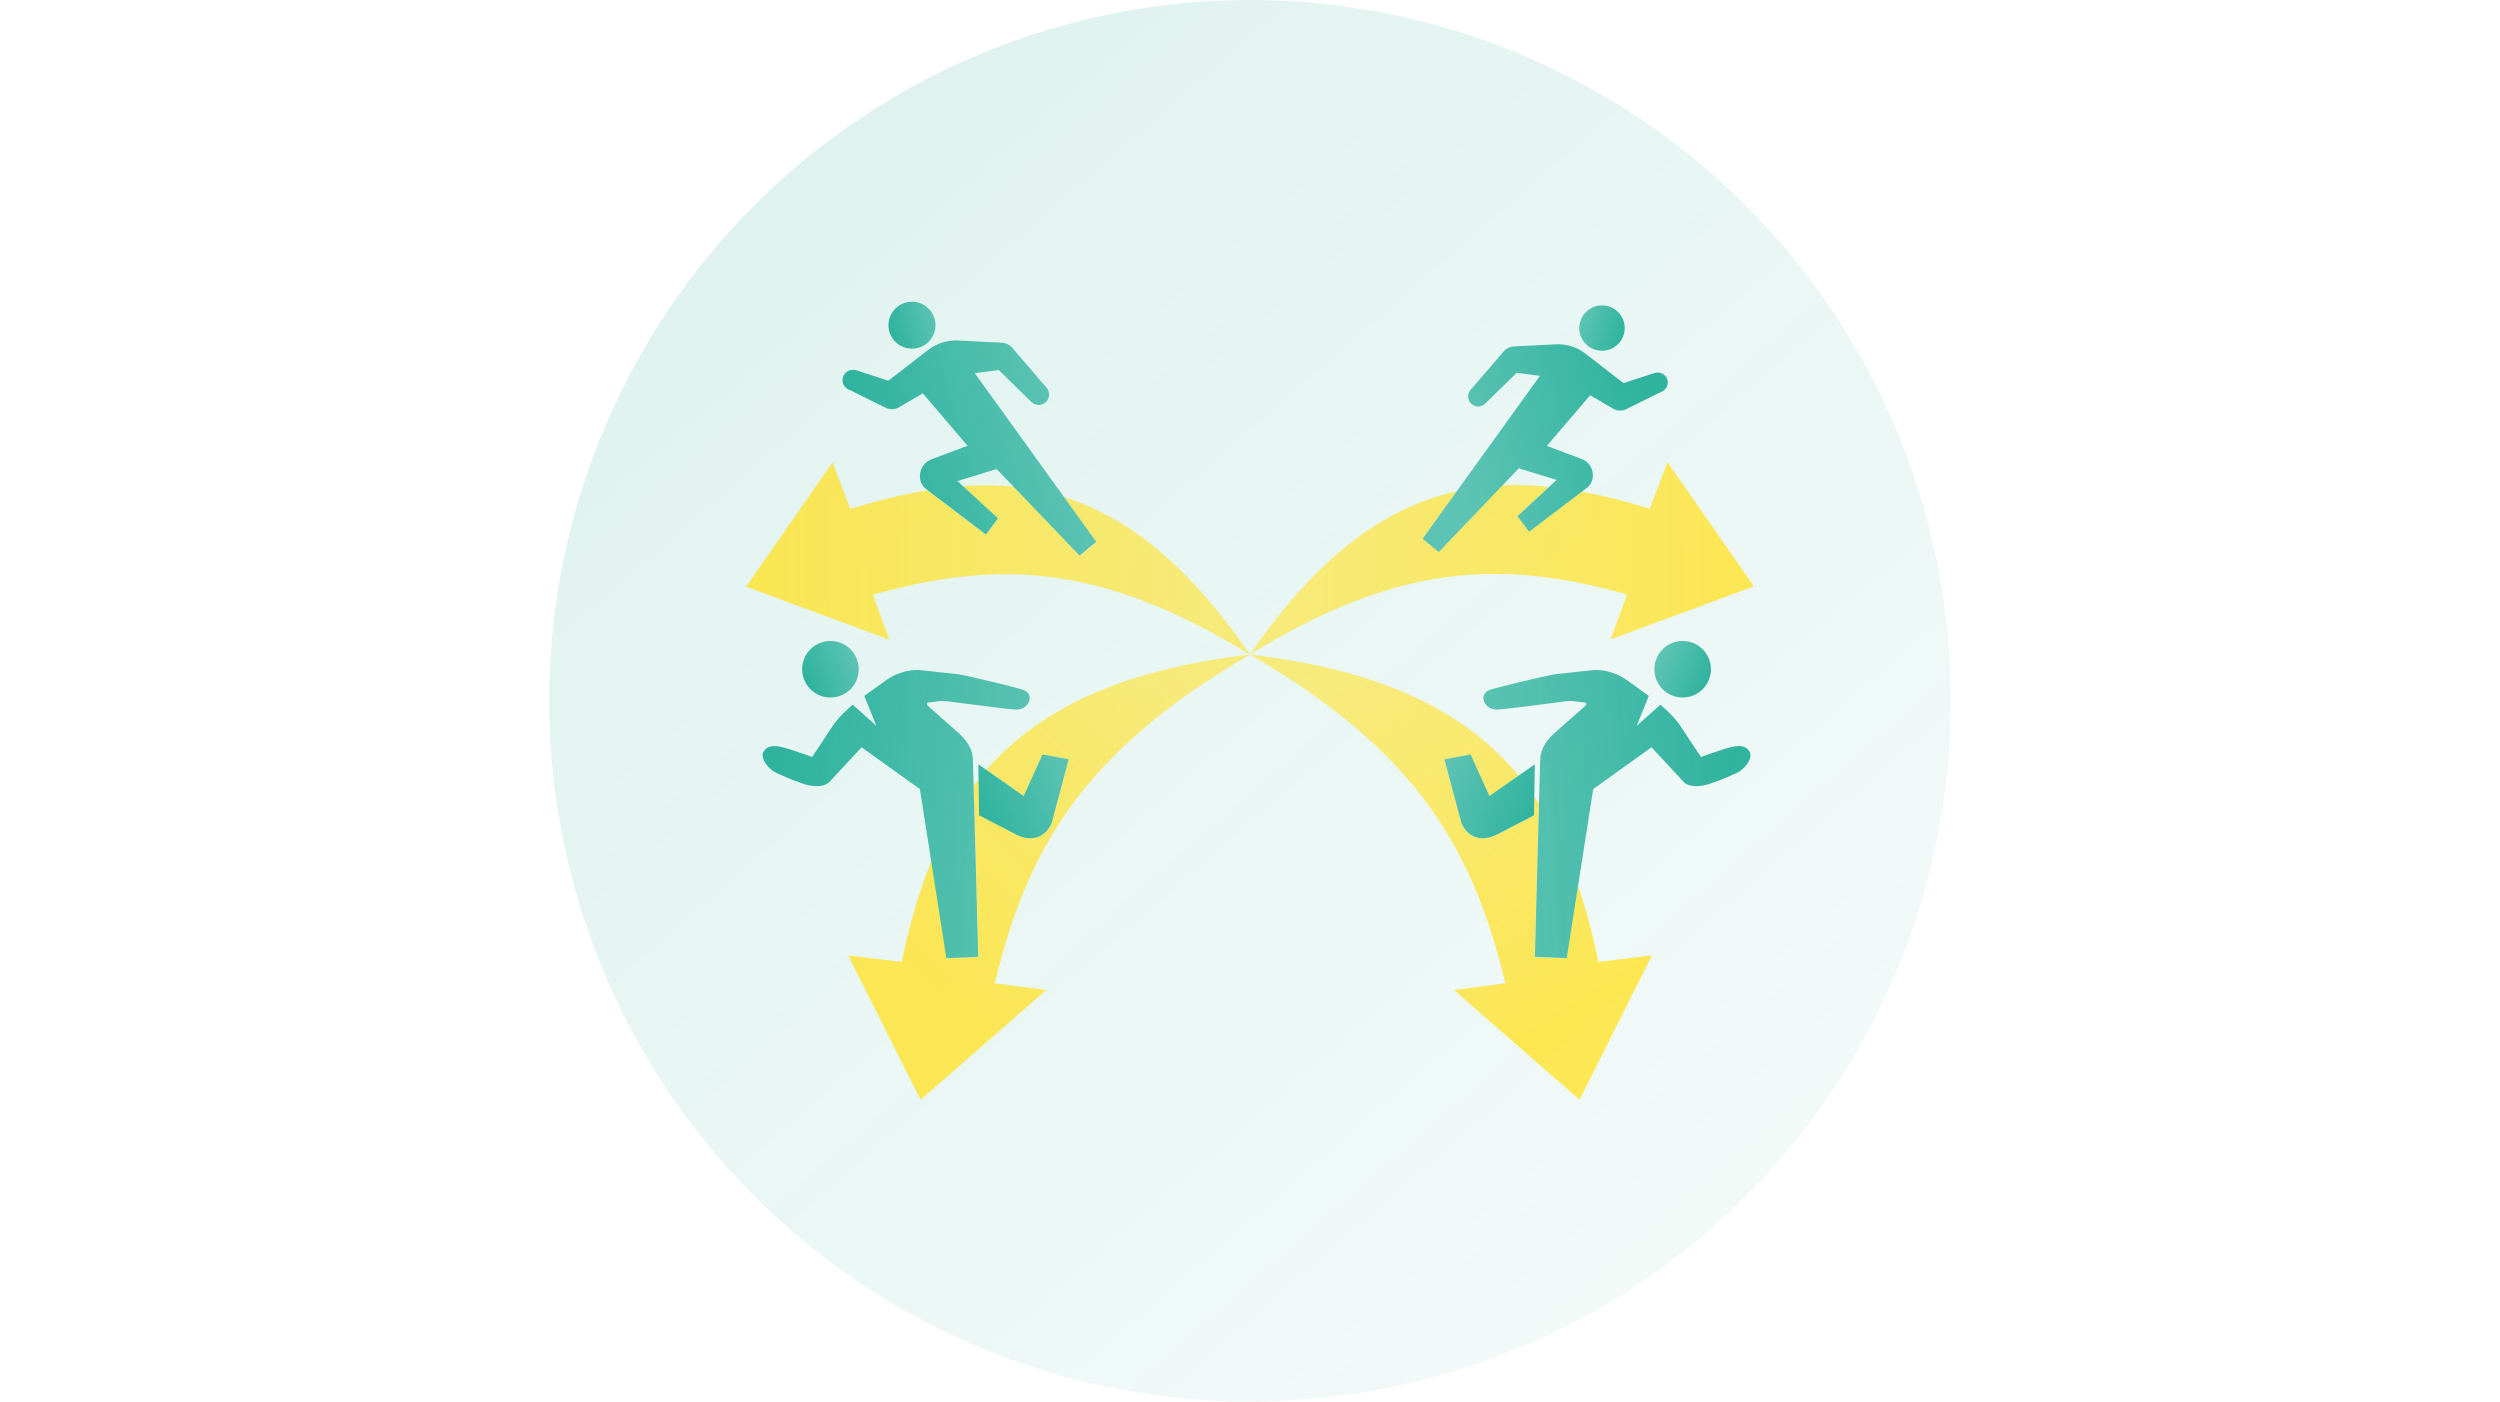
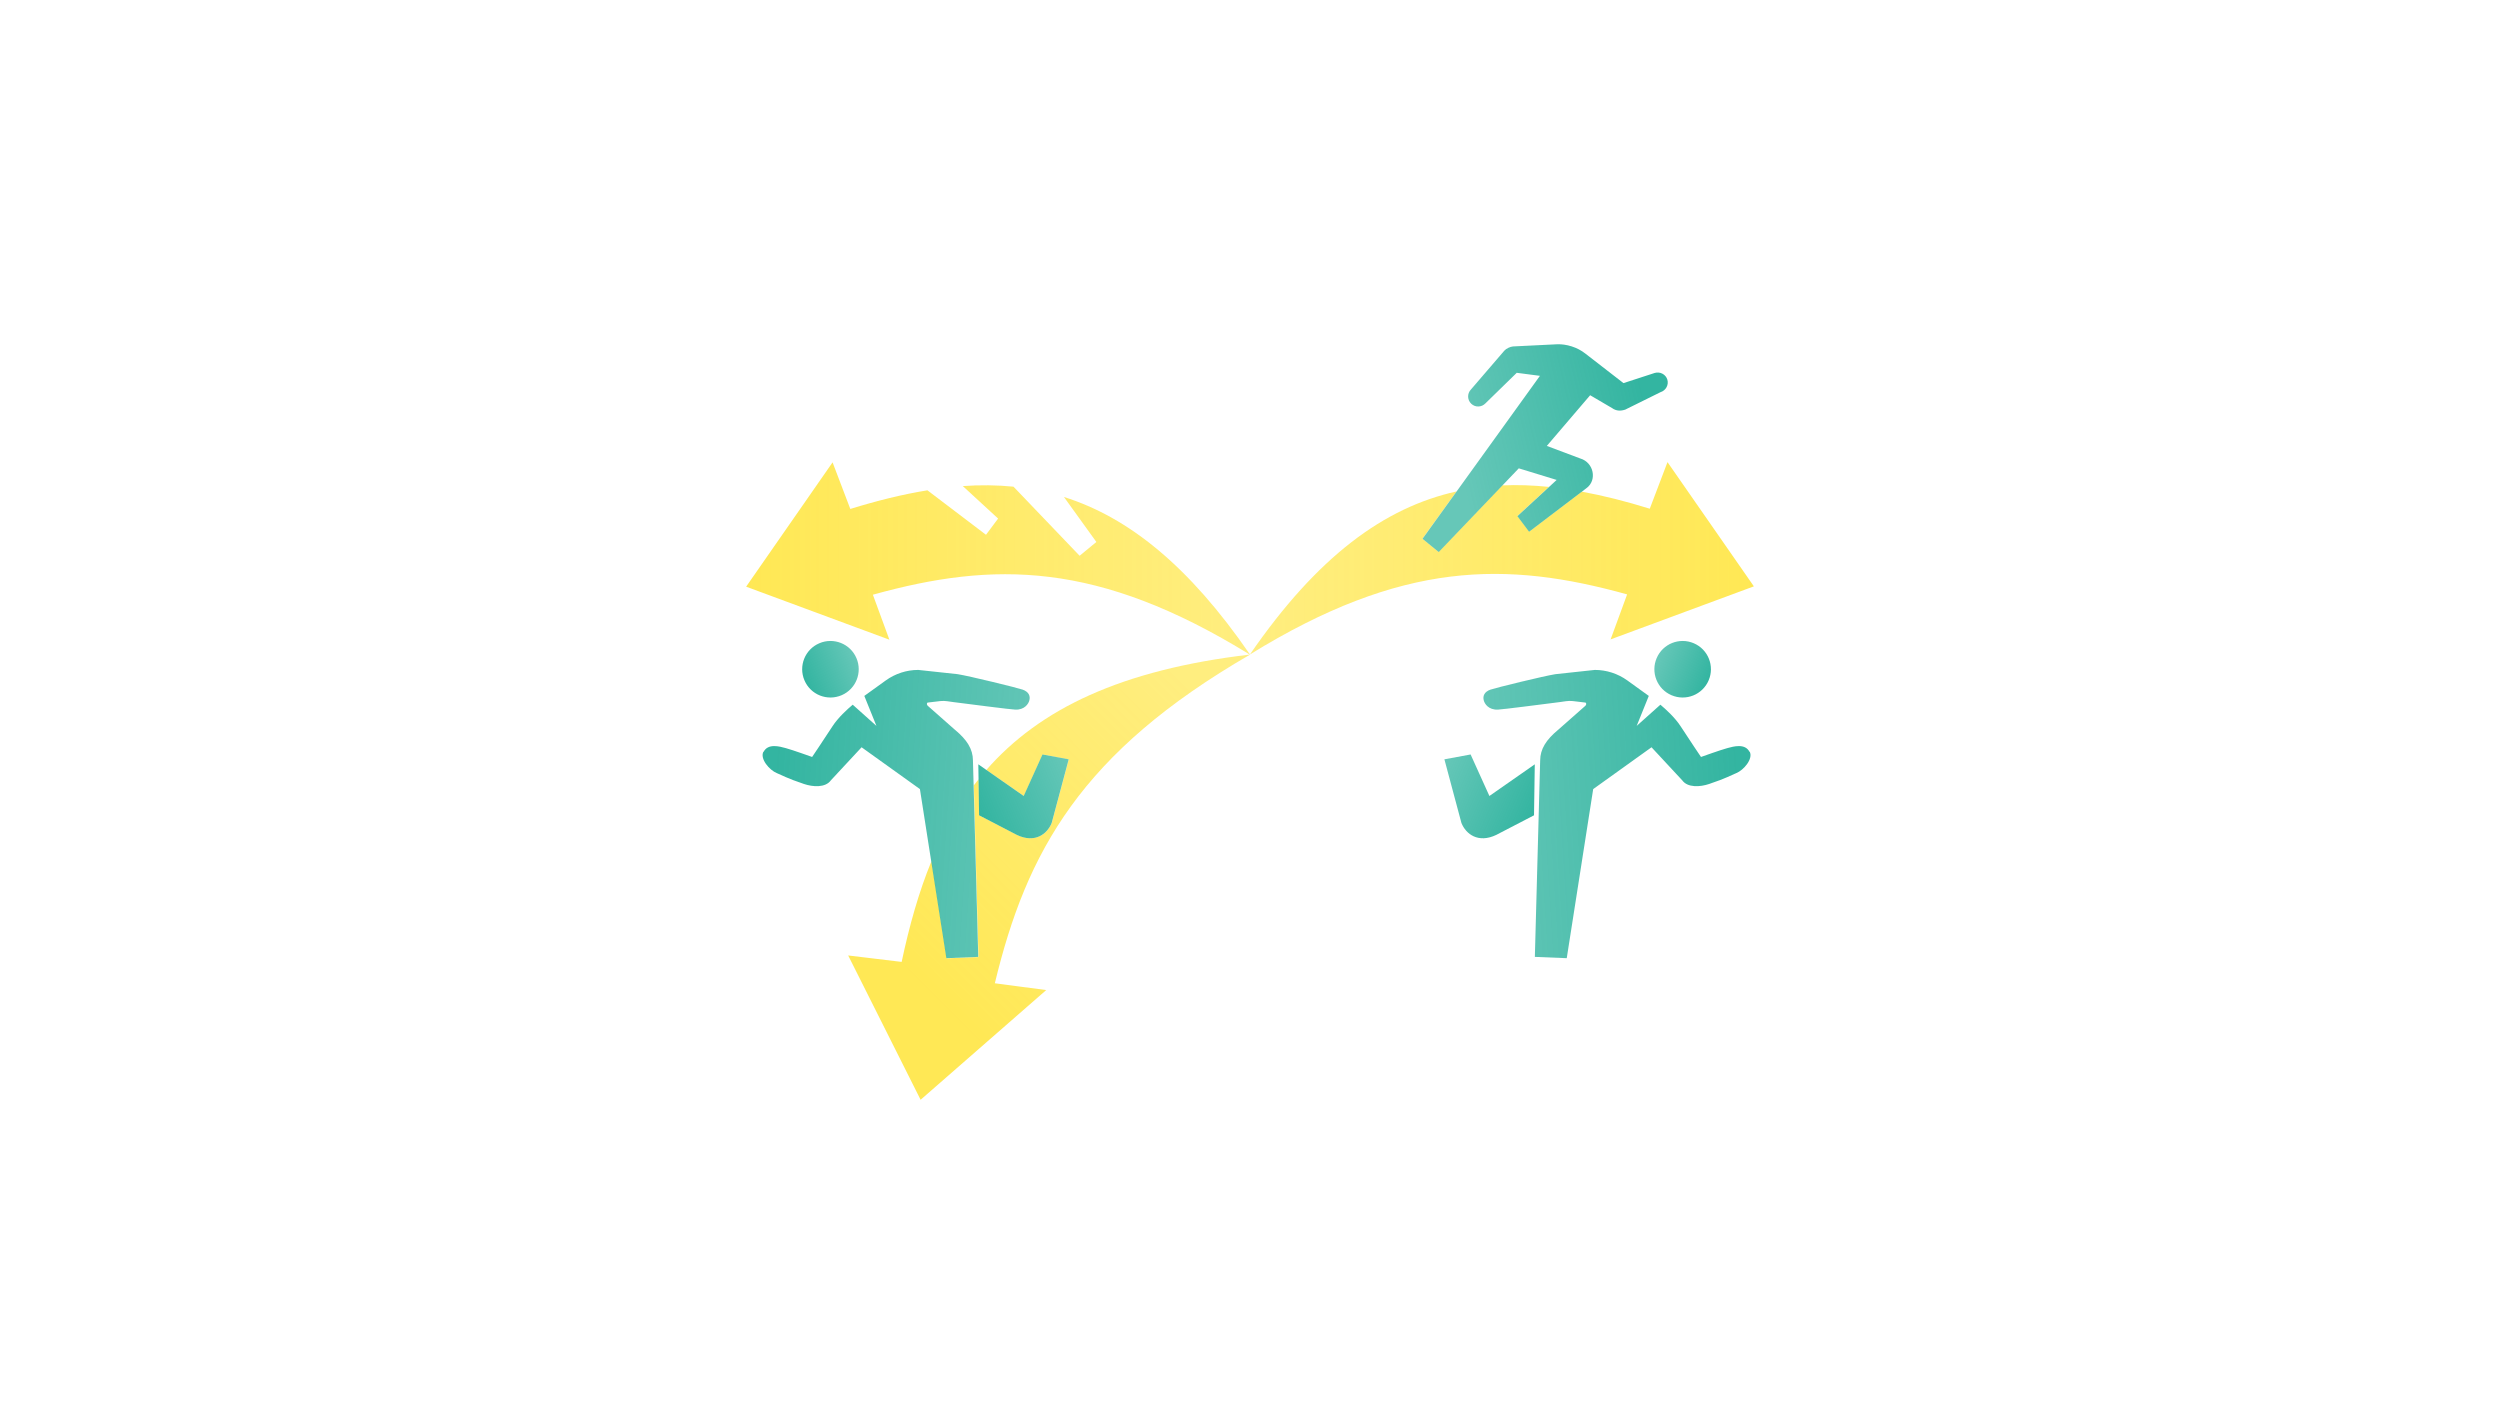
<svg xmlns="http://www.w3.org/2000/svg" xmlns:xlink="http://www.w3.org/1999/xlink" id="_レイヤー_2" width="330" height="185" viewBox="0 0 330 185">
  <defs>
    <style>.cls-1{fill:none;}.cls-1,.cls-2,.cls-3,.cls-4,.cls-5,.cls-6,.cls-7,.cls-8,.cls-9,.cls-10,.cls-11,.cls-12,.cls-13,.cls-14,.cls-15,.cls-16{stroke-width:0px;}.cls-2{fill:url(#_名称未設定グラデーション_15);}.cls-3{fill:url(#_名称未設定グラデーション_126);}.cls-4{fill:url(#_名称未設定グラデーション_157);}.cls-5{fill:url(#_名称未設定グラデーション_169);}.cls-6{fill:url(#_名称未設定グラデーション_168);}.cls-7{fill:url(#_名称未設定グラデーション_161);}.cls-8{fill:url(#_名称未設定グラデーション_160);}.cls-9{fill:url(#_名称未設定グラデーション_117);}.cls-10{fill:url(#_名称未設定グラデーション_170);}.cls-11{fill:url(#_名称未設定グラデーション_126-2);}.cls-12{fill:url(#_名称未設定グラデーション_126-3);}.cls-13{fill:url(#_名称未設定グラデーション_117-3);}.cls-14{fill:url(#_名称未設定グラデーション_117-2);}.cls-15{fill:url(#_名称未設定グラデーション_117-4);}.cls-16{fill:url(#_名称未設定グラデーション_168-2);}</style>
    <linearGradient id="_名称未設定グラデーション_15" x1="223.05" y1="159.3" x2="107.94" y2="26.84" gradientUnits="userSpaceOnUse">
      <stop offset="0" stop-color="#009981" stop-opacity=".05" />
      <stop offset="1" stop-color="#009981" stop-opacity=".12" />
    </linearGradient>
    <linearGradient id="_名称未設定グラデーション_170" x1="98.48" y1="73.7" x2="165" y2="73.7" gradientUnits="userSpaceOnUse">
      <stop offset="0" stop-color="#ffe22a" stop-opacity=".8" />
      <stop offset=".99" stop-color="#ffe22a" stop-opacity=".6" />
    </linearGradient>
    <linearGradient id="_名称未設定グラデーション_168" x1="165" y1="73.7" x2="231.52" y2="73.7" gradientUnits="userSpaceOnUse">
      <stop offset="0" stop-color="#ffe22a" stop-opacity=".6" />
      <stop offset="1" stop-color="#ffe22a" stop-opacity=".8" />
    </linearGradient>
    <linearGradient id="_名称未設定グラデーション_168-2" x1="180.52" y1="88.52" x2="208.27" y2="133.75" xlink:href="#_名称未設定グラデーション_168" />
    <linearGradient id="_名称未設定グラデーション_169" x1="120.81" y1="129.37" x2="158.41" y2="91.94" gradientUnits="userSpaceOnUse">
      <stop offset="0" stop-color="#ffe22a" stop-opacity=".8" />
      <stop offset="1" stop-color="#ffe22a" stop-opacity=".6" />
    </linearGradient>
    <linearGradient id="_名称未設定グラデーション_160" x1="126.18" y1="41.36" x2="132.38" y2="41.36" gradientTransform="translate(234.18 -31.05) rotate(164.71) scale(1 -1)" gradientUnits="userSpaceOnUse">
      <stop offset=".01" stop-color="#00a289" stop-opacity=".6" />
      <stop offset="1" stop-color="#00a289" stop-opacity=".8" />
    </linearGradient>
    <linearGradient id="_名称未設定グラデーション_126" x1="113.35" y1="60.58" x2="140.09" y2="60.58" gradientTransform="translate(234.18 -31.05) rotate(164.71) scale(1 -1)" gradientUnits="userSpaceOnUse">
      <stop offset="0" stop-color="#00a289" stop-opacity=".6" />
      <stop offset="1" stop-color="#00a289" stop-opacity=".8" />
    </linearGradient>
    <linearGradient id="_名称未設定グラデーション_161" x1="108.6" y1="46.58" x2="114.59" y2="46.58" gradientTransform="translate(116.09 -31.05) rotate(15.29)" gradientUnits="userSpaceOnUse">
      <stop offset="0" stop-color="#00a289" stop-opacity=".6" />
      <stop offset="1" stop-color="#00a289" stop-opacity=".8" />
    </linearGradient>
    <linearGradient id="_名称未設定グラデーション_126-2" x1="97.37" y1="67.74" x2="120.09" y2="55.41" gradientTransform="translate(116.09 -31.05) rotate(15.29)" xlink:href="#_名称未設定グラデーション_126" />
    <linearGradient id="_名称未設定グラデーション_117" x1="152.7" y1="91.33" x2="160.16" y2="91.33" gradientTransform="translate(401.89 66.17) rotate(-156.75) scale(1 -1)" gradientUnits="userSpaceOnUse">
      <stop offset="0" stop-color="#00a289" stop-opacity=".8" />
      <stop offset="1" stop-color="#00a289" stop-opacity=".6" />
    </linearGradient>
    <linearGradient id="_名称未設定グラデーション_117-2" x1="166.84" y1="116.52" x2="180.63" y2="116.52" xlink:href="#_名称未設定グラデーション_117" />
    <linearGradient id="_名称未設定グラデーション_126-3" x1="195.08" y1="110.36" x2="230.02" y2="101.43" gradientTransform="translate(22.43 -36.24) rotate(10.7)" xlink:href="#_名称未設定グラデーション_126" />
    <linearGradient id="_名称未設定グラデーション_117-3" x1="213.82" y1="117.59" x2="221.28" y2="117.59" gradientTransform="translate(-136.68 66.17) rotate(-23.25)" xlink:href="#_名称未設定グラデーション_117" />
    <linearGradient id="_名称未設定グラデーション_117-4" x1="227.97" y1="142.78" x2="241.76" y2="142.78" gradientTransform="translate(-136.68 66.17) rotate(-23.25)" xlink:href="#_名称未設定グラデーション_117" />
    <linearGradient id="_名称未設定グラデーション_157" x1="129.74" y1="122.76" x2="164.65" y2="113.7" gradientTransform="translate(242.78 -36.24) rotate(169.3) scale(1 -1)" gradientUnits="userSpaceOnUse">
      <stop offset="0" stop-color="#00a289" stop-opacity=".6" />
      <stop offset="1" stop-color="#00a289" stop-opacity=".8" />
    </linearGradient>
  </defs>
  <g id="icon">
    <g id="_ビルメンテナンス隣接市場の開拓">
      <rect class="cls-1" width="330" height="185" />
-       <circle class="cls-2" cx="165" cy="92.5" r="92.5" />
      <path class="cls-10" d="M165,86.4c-8.06-11.72-16.04-18.11-24.56-20.8l4.28,5.94-2.21,1.82-8.73-9.12c-2.18-.22-4.41-.24-6.69-.08l4.66,4.29-1.6,2.14-7.73-5.87c-3.27.53-6.66,1.37-10.18,2.46l-2.34-6.15-11.41,16.41,18.91,7-2.18-5.94c15.93-4.42,29.69-4.47,49.79,7.93Z" />
      <path class="cls-6" d="M231.52,77.41l-11.41-16.41-2.34,6.15c-3.09-.96-6.07-1.72-8.97-2.25l-6.95,5.28-1.55-2.07,4.16-3.84c-2.09-.21-4.14-.29-6.15-.2l-8.41,8.79-2.14-1.75,4.5-6.24c-9.55,2.13-18.36,8.57-27.27,21.52,20.09-12.4,33.86-12.35,49.79-7.93l-2.18,5.94,18.91-7Z" />
-       <path class="cls-16" d="M208.29,116.93l-1.5,9.57-4.21-.17.55-20.27c-.2-.31-.4-.62-.6-.92l-.04,2.49-4.99,2.59c-2.36,1.13-3.99-.09-4.59-1.57l-2.25-8.41,3.46-.64,2.48,5.48,3.85-2.69c-7.02-8.48-17.92-13.93-35.45-15.99,22.32,12.91,29.52,26.03,33.7,43.39l-6.78.9,16.58,14.48,9.56-19.05-7.06.85c-.75-3.56-1.63-6.91-2.7-10.04Z" />
      <path class="cls-5" d="M165,86.4c-17.01,2-27.76,7.18-34.8,15.23l4.94,3.44,2.48-5.48,3.46.64-2.25,8.41c-.6,1.48-2.23,2.7-4.59,1.57l-4.99-2.59-.07-4.76c-.21.27-.43.53-.63.8l.61,22.67-4.21.17-2-12.82c-1.65,4.03-2.91,8.47-3.93,13.29l-7.06-.85,9.56,19.05,16.58-14.48-6.78-.9c4.18-17.36,11.38-30.48,33.7-43.39Z" />
-       <path class="cls-8" d="M123.36,42.06c.48,1.64-.47,3.37-2.11,3.84-1.65.48-3.37-.47-3.85-2.11-.48-1.64.47-3.36,2.11-3.84,1.64-.48,3.37.47,3.84,2.11Z" />
-       <path class="cls-3" d="M131.74,68.43l-5.35-4.93s5.08-1.55,5.17-1.59l10.94,11.43,2.21-1.82-16.04-22.26,3.17-.41,4.27,4.17c.52.55,1.39.58,1.94.06.55-.52.58-1.39.06-1.94l-4.57-5.32c-.26-.29-.8-.55-1.19-.58l-6.1-.3c-1.15-.02-2.63.35-3.8,1.3l-5.19,4.02-4.26-1.39c-.74-.22-1.51.19-1.73.91-.22.73.2,1.49.94,1.72l4.81,2.38c.64.21,1.23.19,1.79-.2l3-1.76,5.91,6.92-4.57,1.72c-1.86.55-2.32,2.98-.85,4.04l7.84,5.96,1.6-2.14Z" />
-       <path class="cls-7" d="M208.58,42.47c-.46,1.59.45,3.25,2.04,3.71,1.59.46,3.25-.45,3.72-2.04.46-1.59-.45-3.25-2.04-3.71-1.59-.46-3.25.45-3.71,2.04Z" />
      <path class="cls-11" d="M200.31,68.12l5.17-4.77s-4.91-1.5-5-1.53l-10.57,11.05-2.14-1.75,15.5-21.51-3.06-.4-4.13,4.03c-.5.53-1.34.56-1.87.06-.53-.5-.56-1.34-.06-1.87l4.42-5.14c.25-.28.77-.53,1.15-.56l5.89-.29c1.11-.02,2.54.34,3.68,1.25l5.01,3.88,4.12-1.34c.71-.21,1.46.18,1.67.88.21.7-.2,1.44-.91,1.66l-4.65,2.3c-.62.2-1.19.19-1.73-.2l-2.9-1.7-5.72,6.69,4.42,1.66c1.79.53,2.24,2.88.82,3.91l-7.58,5.76-1.55-2.07Z" />
      <path class="cls-9" d="M218.68,86.87c-.81,1.89.06,4.09,1.96,4.9,1.89.81,4.09-.06,4.9-1.96.81-1.89-.06-4.09-1.96-4.9-1.89-.81-4.09.06-4.9,1.96Z" />
      <path class="cls-14" d="M194.12,99.59l-3.46.64,2.25,8.41c.6,1.48,2.23,2.7,4.59,1.57l4.99-2.59.1-6.73-5.99,4.18-2.48-5.48Z" />
      <path class="cls-12" d="M230.94,99.25c-.6-1.17-2.14-.71-2.93-.5-.89.24-3.48,1.17-3.48,1.17,0,0-1.56-2.31-2.7-4.07-.74-1.13-1.91-2.2-2.66-2.83l-3.13,2.8,1.6-3.96-2.83-2.04c-1.25-.9-2.75-1.39-4.29-1.39l-5.2.56c-1.53.24-7.93,1.81-8.58,2.04-.84.3-1.02.86-.89,1.4.11.47.63,1.29,1.87,1.24.7-.03,6.08-.73,8.13-.99.58-.07,1.15-.21,1.74-.14l1.69.2c.14.06.13.31-.02.43-.12.09-3.57,3.15-3.57,3.15-1.61,1.33-2.38,2.56-2.39,4.06l-.7,25.93,4.21.17,3.49-22.32,7.7-5.52,4.06,4.37c.72.99,2.37.87,3.53.48,2.24-.75,2.96-1.18,3.6-1.44.96-.38,2.26-1.88,1.77-2.83Z" />
      <path class="cls-13" d="M113.05,86.87c.81,1.89-.06,4.09-1.96,4.9-1.89.81-4.09-.06-4.9-1.96-.81-1.89.06-4.09,1.96-4.9,1.89-.81,4.09.06,4.9,1.96Z" />
      <path class="cls-15" d="M137.61,99.59l3.46.64-2.25,8.41c-.6,1.48-2.23,2.7-4.59,1.57l-4.99-2.59-.1-6.73,5.99,4.18,2.48-5.48Z" />
      <path class="cls-4" d="M100.79,99.25c.6-1.17,2.14-.71,2.93-.5.89.24,3.48,1.17,3.48,1.17,0,0,1.56-2.31,2.7-4.07.74-1.13,1.91-2.2,2.66-2.83l3.13,2.8-1.6-3.96,2.83-2.04c1.25-.9,2.75-1.39,4.29-1.39l5.2.56c1.53.24,7.93,1.81,8.58,2.04.84.3,1.02.86.89,1.4-.11.47-.63,1.29-1.87,1.24-.7-.03-6.08-.73-8.13-.99-.58-.07-1.15-.21-1.74-.14l-1.69.2c-.14.06-.13.31.02.43.12.09,3.57,3.15,3.57,3.15,1.61,1.33,2.38,2.56,2.39,4.06l.7,25.93-4.21.17-3.49-22.32-7.7-5.52-4.06,4.37c-.72.99-2.37.87-3.53.48-2.24-.75-2.96-1.18-3.6-1.44-.96-.38-2.26-1.88-1.77-2.83Z" />
    </g>
  </g>
</svg>